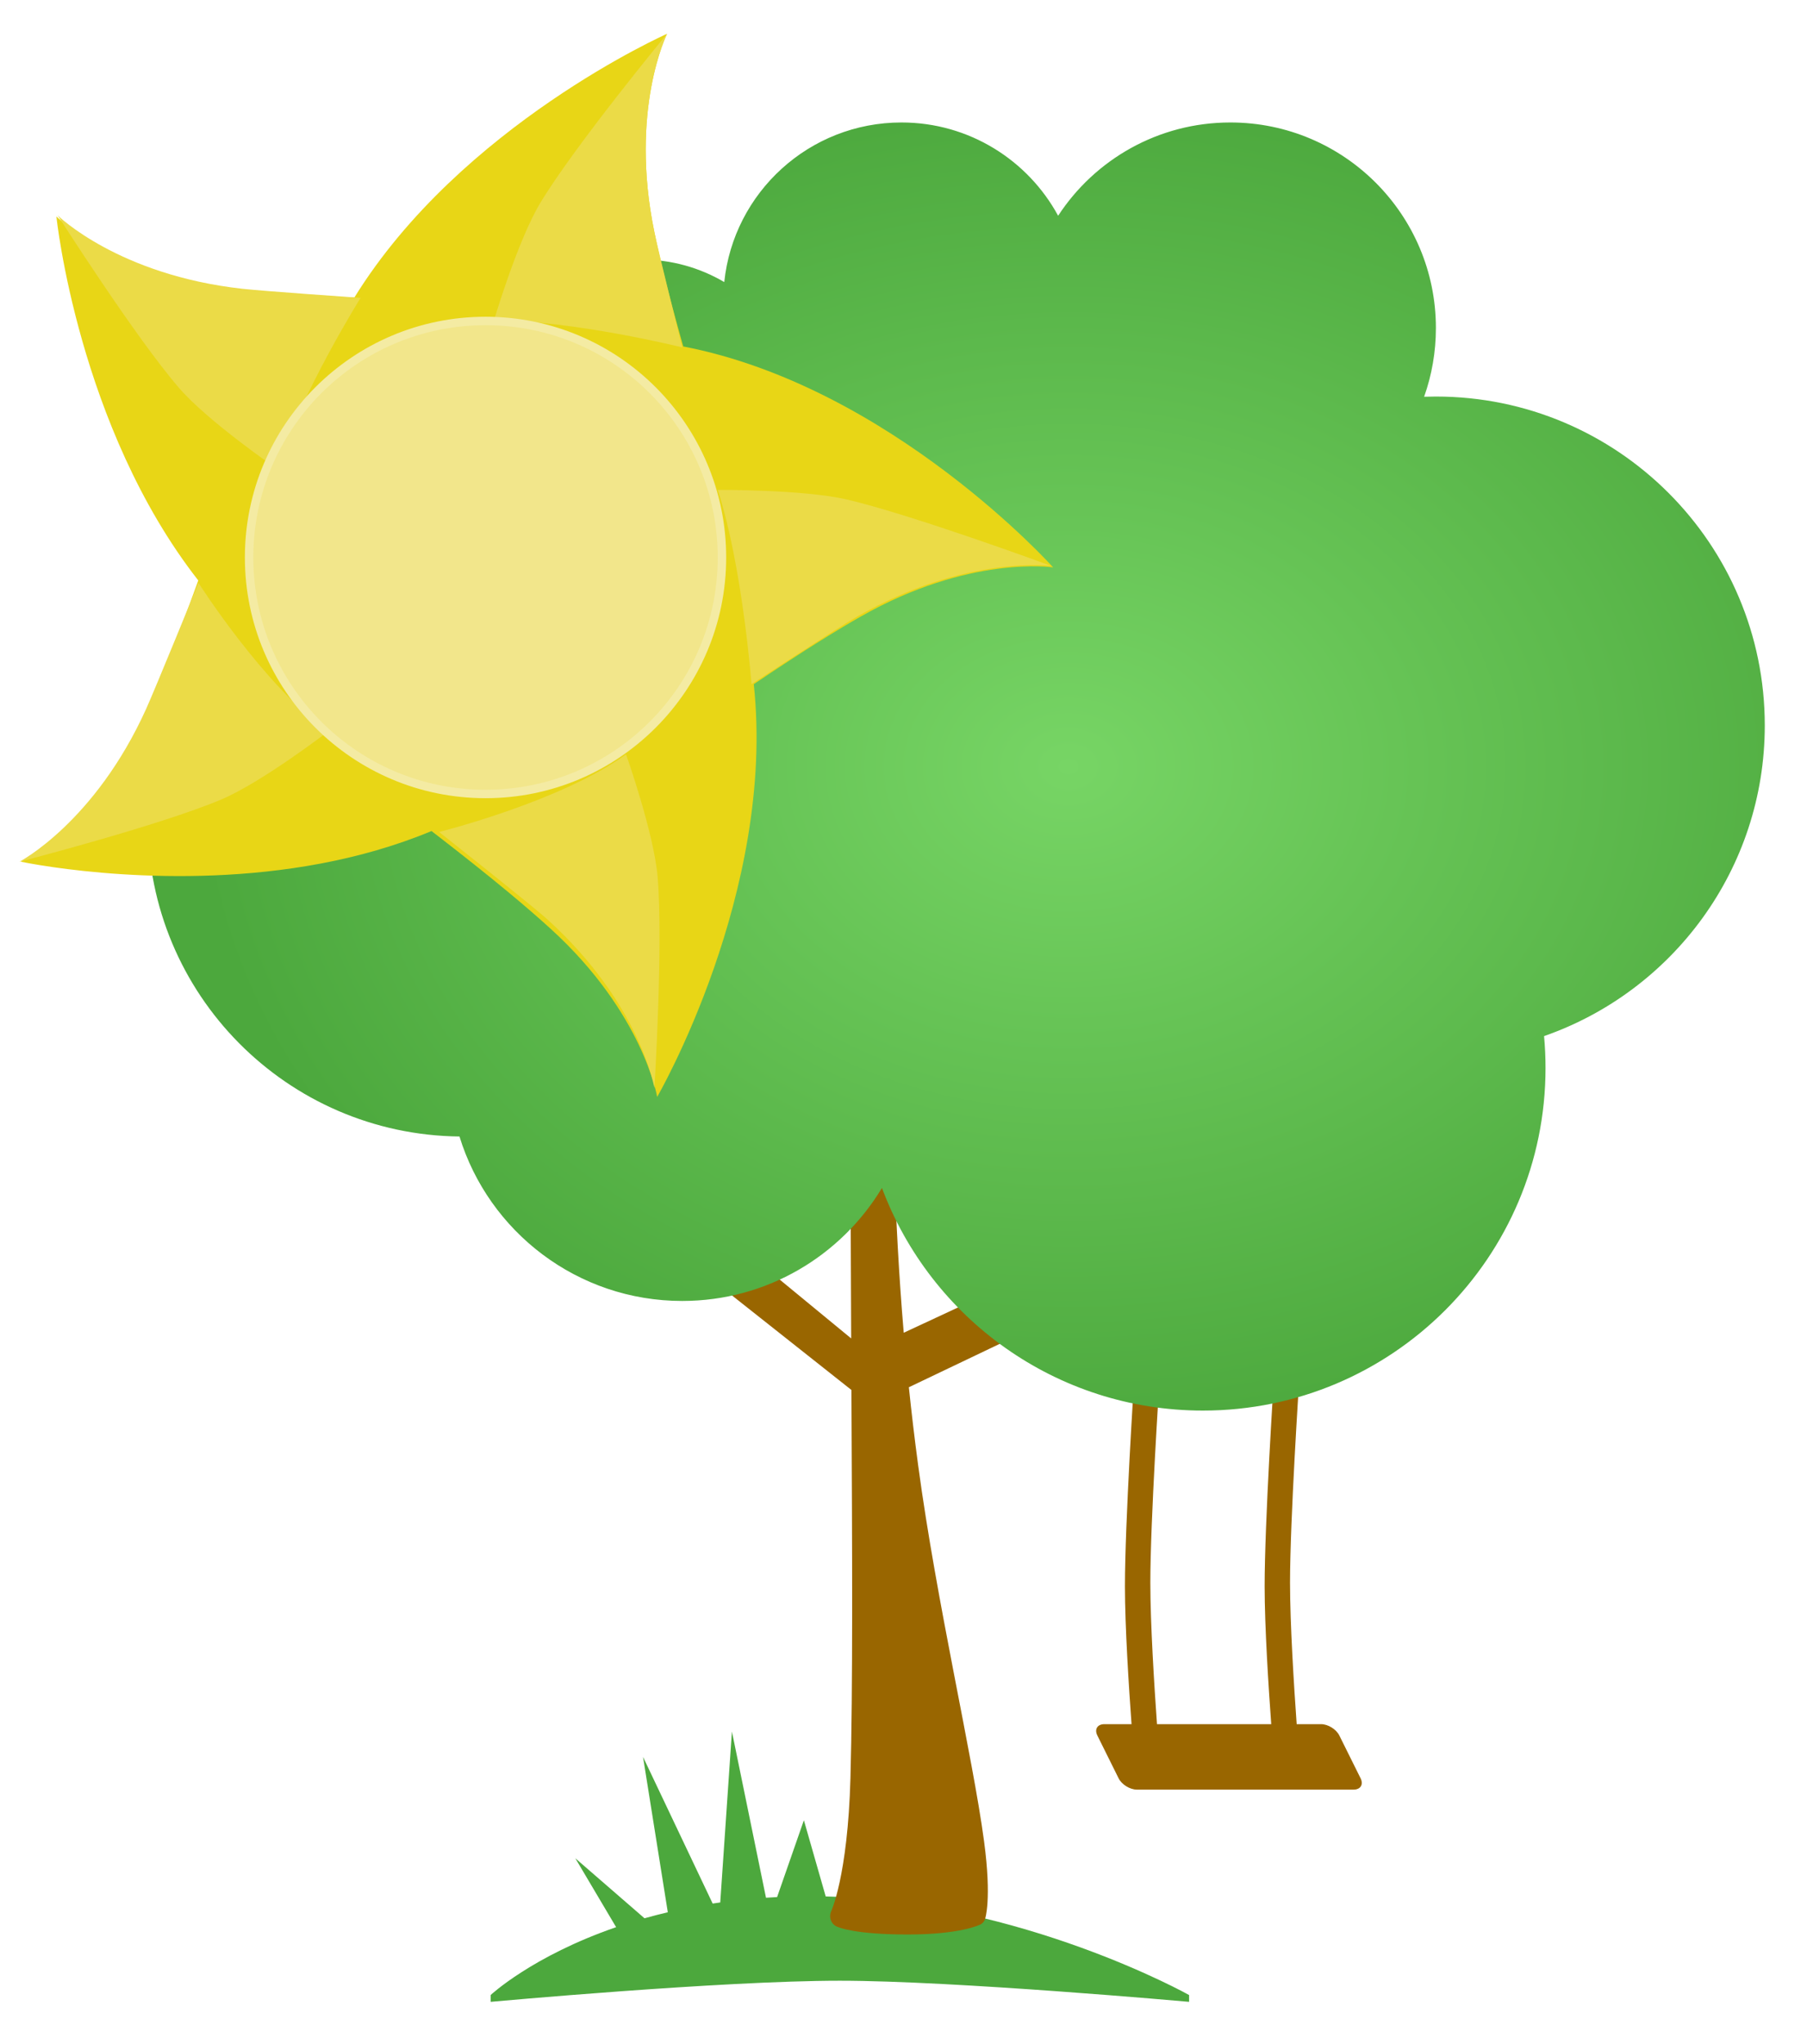
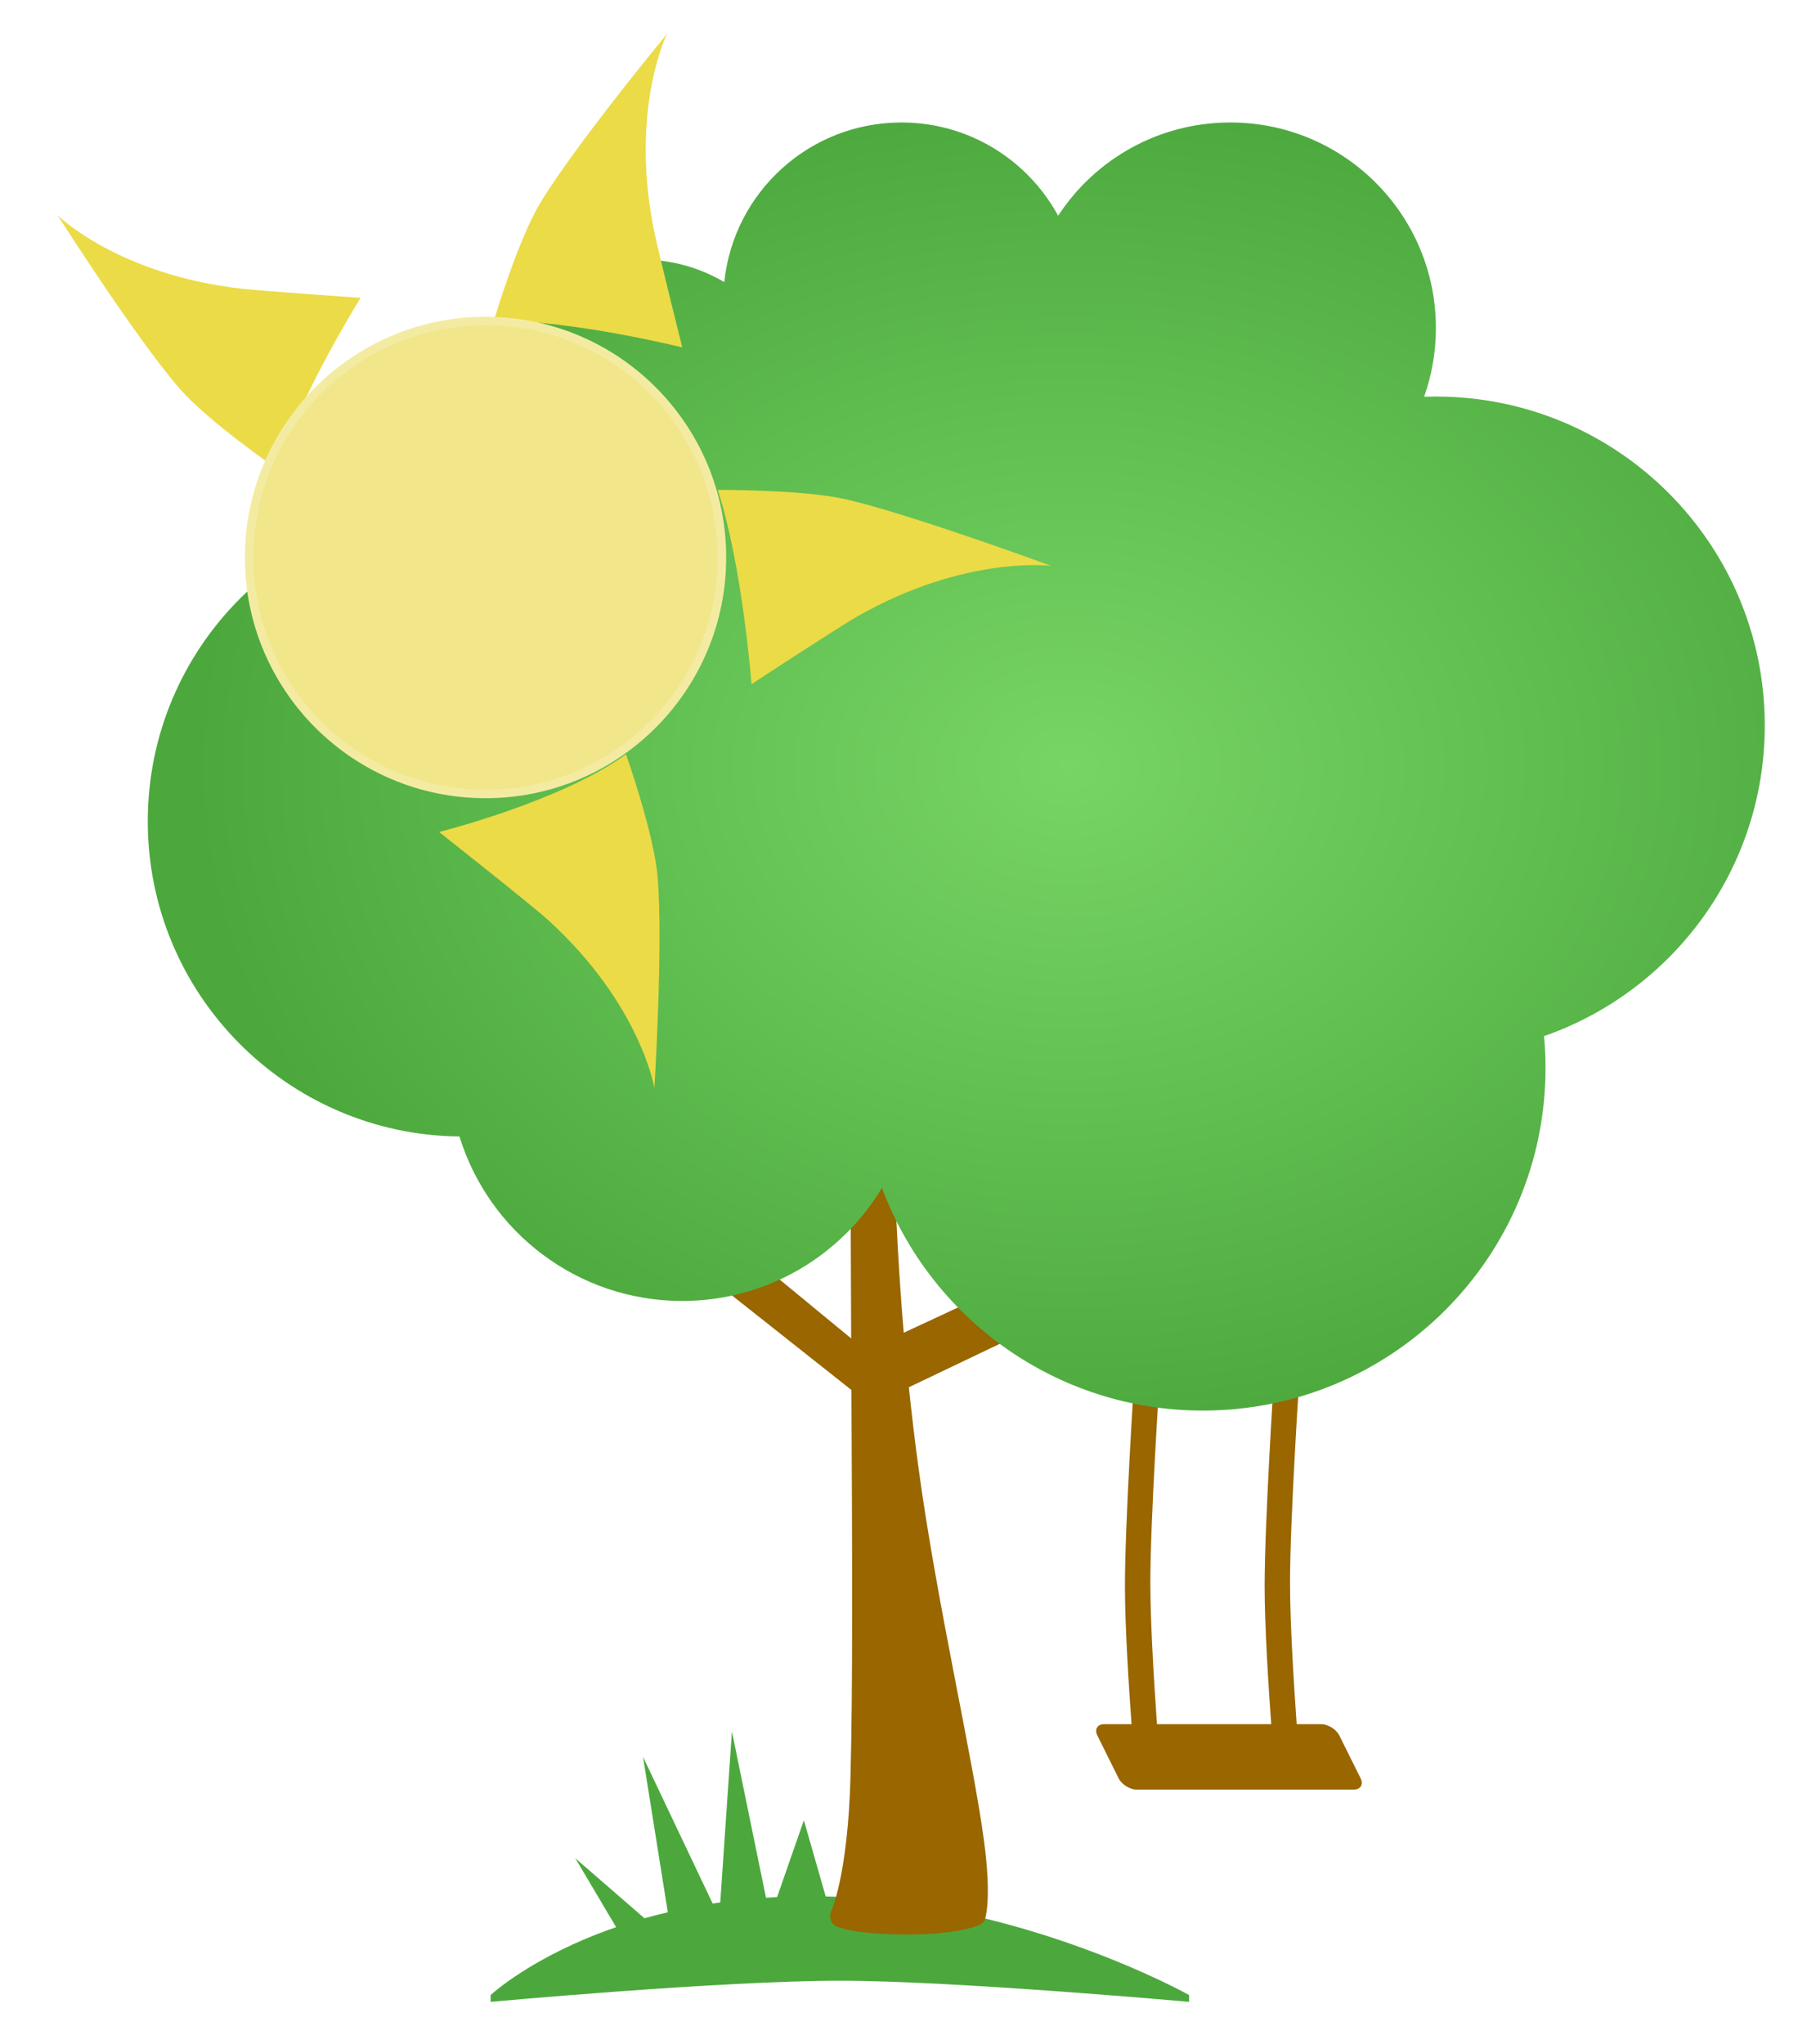
<svg xmlns="http://www.w3.org/2000/svg" xmlns:ns1="http://www.bohemiancoding.com/sketch/ns" width="428px" height="484px" viewBox="0 0 428 484" version="1.1">
  <title>star_logo</title>
  <desc>Created with Sketch.</desc>
  <defs>
    <filter x="-50%" y="-50%" width="200%" height="200%" filterUnits="objectBoundingBox" id="filter-1">
      <feOffset dx="0" dy="1" in="SourceAlpha" result="shadowOffsetInner1" />
      <feGaussianBlur stdDeviation="14.5" in="shadowOffsetInner1" result="shadowBlurInner1" />
      <feComposite in="shadowBlurInner1" in2="SourceAlpha" operator="arithmetic" k2="-1" k3="1" result="shadowInnerInner1" />
      <feColorMatrix values="0 0 0 0 0.298   0 0 0 0 0.659   0 0 0 0 0.239  0 0 0 0.7 0" in="shadowInnerInner1" type="matrix" result="shadowMatrixInner1" />
      <feMerge>
        <feMergeNode in="SourceGraphic" />
        <feMergeNode in="shadowMatrixInner1" />
      </feMerge>
    </filter>
    <filter x="-50%" y="-50%" width="200%" height="200%" filterUnits="objectBoundingBox" id="filter-2">
      <feOffset dx="0" dy="1" in="SourceAlpha" result="shadowOffsetInner1" />
      <feGaussianBlur stdDeviation="6.5" in="shadowOffsetInner1" result="shadowBlurInner1" />
      <feComposite in="shadowBlurInner1" in2="SourceAlpha" operator="arithmetic" k2="-1" k3="1" result="shadowInnerInner1" />
      <feColorMatrix values="0 0 0 0 0.318   0 0 0 0 0.21   0 0 0 0 0  0 0 0 0.7 0" in="shadowInnerInner1" type="matrix" result="shadowMatrixInner1" />
      <feMerge>
        <feMergeNode in="SourceGraphic" />
        <feMergeNode in="shadowMatrixInner1" />
      </feMerge>
    </filter>
    <filter x="-50%" y="-50%" width="200%" height="200%" filterUnits="objectBoundingBox" id="filter-3">
      <feOffset dx="0" dy="1" in="SourceAlpha" result="shadowOffsetInner1" />
      <feGaussianBlur stdDeviation="5" in="shadowOffsetInner1" result="shadowBlurInner1" />
      <feComposite in="shadowBlurInner1" in2="SourceAlpha" operator="arithmetic" k2="-1" k3="1" result="shadowInnerInner1" />
      <feColorMatrix values="0 0 0 0 0.318   0 0 0 0 0.21   0 0 0 0 0  0 0 0 0.497 0" in="shadowInnerInner1" type="matrix" result="shadowMatrixInner1" />
      <feMerge>
        <feMergeNode in="SourceGraphic" />
        <feMergeNode in="shadowMatrixInner1" />
      </feMerge>
    </filter>
    <radialGradient cx="56.876%" cy="50%" fx="56.876%" fy="50%" r="53.519%" id="radialGradient-4">
      <stop stop-color="#77D565" offset="0%" />
      <stop stop-color="#4CA83D" offset="100%" />
    </radialGradient>
    <filter x="-50%" y="-50%" width="200%" height="200%" filterUnits="objectBoundingBox" id="filter-5">
      <feMorphology radius="12" in="SourceAlpha" operator="dilate" result="shadowSpreadInner1" />
      <feOffset dx="0" dy="1" in="shadowSpreadInner1" result="shadowOffsetInner1" />
      <feGaussianBlur stdDeviation="16" in="shadowOffsetInner1" result="shadowBlurInner1" />
      <feComposite in="shadowBlurInner1" in2="SourceAlpha" operator="arithmetic" k2="-1" k3="1" result="shadowInnerInner1" />
      <feColorMatrix values="0 0 0 0 0.298   0 0 0 0 0.659   0 0 0 0 0.239  0 0 0 0.7 0" in="shadowInnerInner1" type="matrix" result="shadowMatrixInner1" />
      <feMerge>
        <feMergeNode in="SourceGraphic" />
        <feMergeNode in="shadowMatrixInner1" />
      </feMerge>
    </filter>
  </defs>
  <g id="Page-1" stroke="none" stroke-width="1" fill="none" fill-rule="evenodd" ns1:type="MSPage">
    <g id="Tree" ns1:type="MSLayerGroup" transform="translate(35, 28)">
      <g id="grass" transform="translate(81.212, 381)" filter="url(#filter-1)" fill="#4CA83D" ns1:type="MSShapeGroup">
        <path d="M29.721,46.319 C9.82,53.181 0,62.388 0,62.388 L0,64 C0,64 54.636,59 82.716,59 C109.78,59 165.432,64 165.432,64 L165.432,62.388 C165.432,62.388 125.874,40.207 79.364,39.047 L74.194,21 L67.848,39.196 C66.963,39.24 66.087,39.291 65.219,39.349 L57.149,0 L54.383,40.466 C53.78,40.55 53.181,40.638 52.588,40.729 L36.094,6 L41.962,42.788 C40.057,43.236 38.217,43.714 36.443,44.215 L20.052,30 L29.721,46.319 Z" id="Rectangle-3" />
      </g>
      <g id="Trunk" transform="translate(130.34, 156)" filter="url(#filter-2)" fill="#996600" ns1:type="MSShapeGroup">
        <path d="M48.714,130.57 C46.359,102.654 46.12,79.121 46.12,64 C46.12,16.301 36.094,-53.671 36.094,70 C36.094,91.93 36.177,112.693 36.267,131.915 L36.267,131.915 L2.651,104.25 L0.104,115.465 L36.326,144.123 C36.516,183.068 36.67,214.852 36.094,236 C35.458,259.387 31.465,267.716 31.465,267.716 C30.899,269.261 31.716,270.922 33.326,271.346 C33.326,271.346 37.097,273.055 49.682,273.055 C62.268,273.055 66.822,270.709 66.822,270.709 C67.332,270.5 67.865,269.898 67.986,269.361 C67.986,269.361 69.598,264.874 67.745,251 C65.047,230.796 56.512,194.53 52.136,162 C51.287,155.687 50.557,149.5 49.929,143.475 L84.424,127.004 L76.481,117.648 L48.714,130.57 Z" id="Path-1" />
      </g>
      <g id="Rectangle-1-+-Rectangle-1-Copy-+-Rectangle-3" transform="translate(224.586, 298)" filter="url(#filter-3)" fill="#996600" ns1:type="MSShapeGroup">
        <path d="M14.454,81.25 C13.815,72.284 12.879,57.508 12.879,47.756 C12.879,32.909 15.039,0 15.039,0 L9.024,0 C9.024,0 6.864,33.488 6.864,48.625 C6.864,58.125 7.787,72.462 8.426,81.25 L1.998,81.25 C0.344,81.25 -0.406,82.451 0.329,83.932 L5.363,94.068 C6.098,95.547 8.039,96.75 9.696,96.75 L61.009,96.75 C62.664,96.75 63.414,95.549 62.678,94.068 L57.644,83.932 C56.91,82.453 54.969,81.25 53.311,81.25 L47.541,81.25 C46.901,72.284 45.966,57.508 45.966,47.756 C45.966,32.909 48.126,0 48.126,0 L42.11,0 C42.11,0 39.95,33.488 39.95,48.625 C39.95,58.125 40.873,72.462 41.513,81.25 L14.454,81.25 Z" id="Rectangle-1" />
      </g>
      <g id="TreeTop" filter="url(#filter-5)" fill="url(#radialGradient-4)" ns1:type="MSShapeGroup">
        <path d="M173.894,252.288 C164.241,268.319 146.666,279.043 126.585,279.043 C101.757,279.043 80.759,262.65 73.831,240.102 C32.98,239.661 0,206.42 0,165.479 C0,124.263 33.423,90.851 74.653,90.851 C77.614,90.851 80.536,91.024 83.408,91.359 C79.909,85.519 77.898,78.686 77.898,71.383 C77.898,49.879 95.336,32.447 116.847,32.447 C124.035,32.447 130.768,34.393 136.548,37.788 C138.746,16.556 156.697,0 178.517,0 C194.543,0 208.482,8.932 215.626,22.087 L215.626,22.087 C224.316,8.788 239.339,0 256.415,0 C283.304,0 305.102,21.79 305.102,48.67 C305.102,54.377 304.119,59.854 302.314,64.943 C303.239,64.91 304.169,64.894 305.102,64.894 C348.124,64.894 383,99.758 383,142.766 C383,176.802 361.157,205.737 330.721,216.329 C330.95,218.816 331.068,221.336 331.068,223.883 C331.068,268.683 294.738,305 249.924,305 C215.106,305 185.41,283.078 173.894,252.288 L173.894,252.288 Z" id="Oval-1" />
      </g>
    </g>
    <g id="Star" ns1:type="MSLayerGroup" transform="translate(0, 8)">
-       <path d="M161.83,74.033 C158.034,60.625 156.16,52.605 155,47 C149,18 158,0 158,0 C158,0 109.187,21.626 83.929,62.45 L83.929,62.45 C70.62,61.923 62.676,61.246 57.127,60.632 C27.692,57.377 13.354,43.255 13.354,43.255 C13.354,43.255 18.493,93.022 46.962,129.439 C41.234,145.292 37.589,153.99 34.977,159.771 C22.786,186.76 4.925,196.032 4.925,196.032 C4.925,196.032 7.769,196.642 12.694,197.346 C28.974,199.673 67.993,203.027 102.21,188.776 C117.531,200.589 125.411,207.356 130.454,211.947 C152.353,231.881 155.652,251.734 155.652,251.734 C155.652,251.734 183.818,203.155 178.536,154 C191.124,145.524 198.611,140.989 203.82,138.019 C229.547,123.351 249.447,126.348 249.447,126.348 C249.447,126.348 211.049,83.546 161.83,74.033 Z" id="Path-6" fill="#E8D616" ns1:type="MSShapeGroup" />
      <path d="M128,40 C122.586,48.961 117,67.869 117,67.869 C136,67.869 161.603,74.262 161.603,74.262 C161.603,74.262 156.057,52.109 155,47 C149,18 158,0 158,0 C158,0 136.253,26.338 128,40 Z" id="Path-Copy" fill="#EBDB47" ns1:type="MSShapeGroup" />
-       <path d="M30.624,175.893 C25.21,184.854 19.624,203.762 19.624,203.762 C38.624,203.762 65.137,214.255 65.137,214.255 C65.137,214.255 58.681,188.001 57.624,182.893 C51.624,153.893 60.624,135.893 60.624,135.893 C60.624,135.893 38.877,162.231 30.624,175.893 Z" id="Path-Copy-4" fill="#EBDB47" ns1:type="MSShapeGroup" transform="translate(42.38, 175.074) rotate(-144) translate(-42.38, -175.074) " />
      <path d="M195.579,123.357 C190.165,132.318 183.973,151.733 183.973,151.733 C202.973,151.733 230.193,158.339 230.193,158.339 C230.193,158.339 223.759,134.727 222.702,129.619 C216.702,100.619 225.504,82.162 225.504,82.162 C225.504,82.162 203.832,109.695 195.579,123.357 Z" id="Path-Copy-3" fill="#EBDB47" ns1:type="MSShapeGroup" transform="translate(207.083, 120.251) rotate(72) translate(-207.083, -120.251) " />
      <path d="M133.769,207.75 C128.356,216.712 122.769,235.619 122.769,235.619 C141.769,235.619 169.4,246.766 169.4,246.766 C169.4,246.766 161.826,219.859 160.769,214.75 C154.769,185.75 163.769,167.75 163.769,167.75 C163.769,167.75 142.022,194.089 133.769,207.75 Z" id="Path-Copy-5" fill="#EBDB47" ns1:type="MSShapeGroup" transform="translate(146.085, 207.258) rotate(144) translate(-146.085, -207.258) " />
      <path d="M31.904,75.131 C26.49,84.092 20.904,103 20.904,103 C39.904,103 65.507,109.393 65.507,109.393 C65.507,109.393 59.961,87.24 58.904,82.131 C52.904,53.131 61.904,35.131 61.904,35.131 C61.904,35.131 40.157,61.469 31.904,75.131 Z" id="Path-Copy-2" fill="#EBDB47" ns1:type="MSShapeGroup" transform="translate(43.205, 72.262) rotate(-72) translate(-43.205, -72.262) " />
      <circle id="Oval-9" stroke="#F4EBA3" stroke-width="2" fill="#F2E68B" ns1:type="MSShapeGroup" cx="115" cy="124" r="56" />
    </g>
  </g>
</svg>